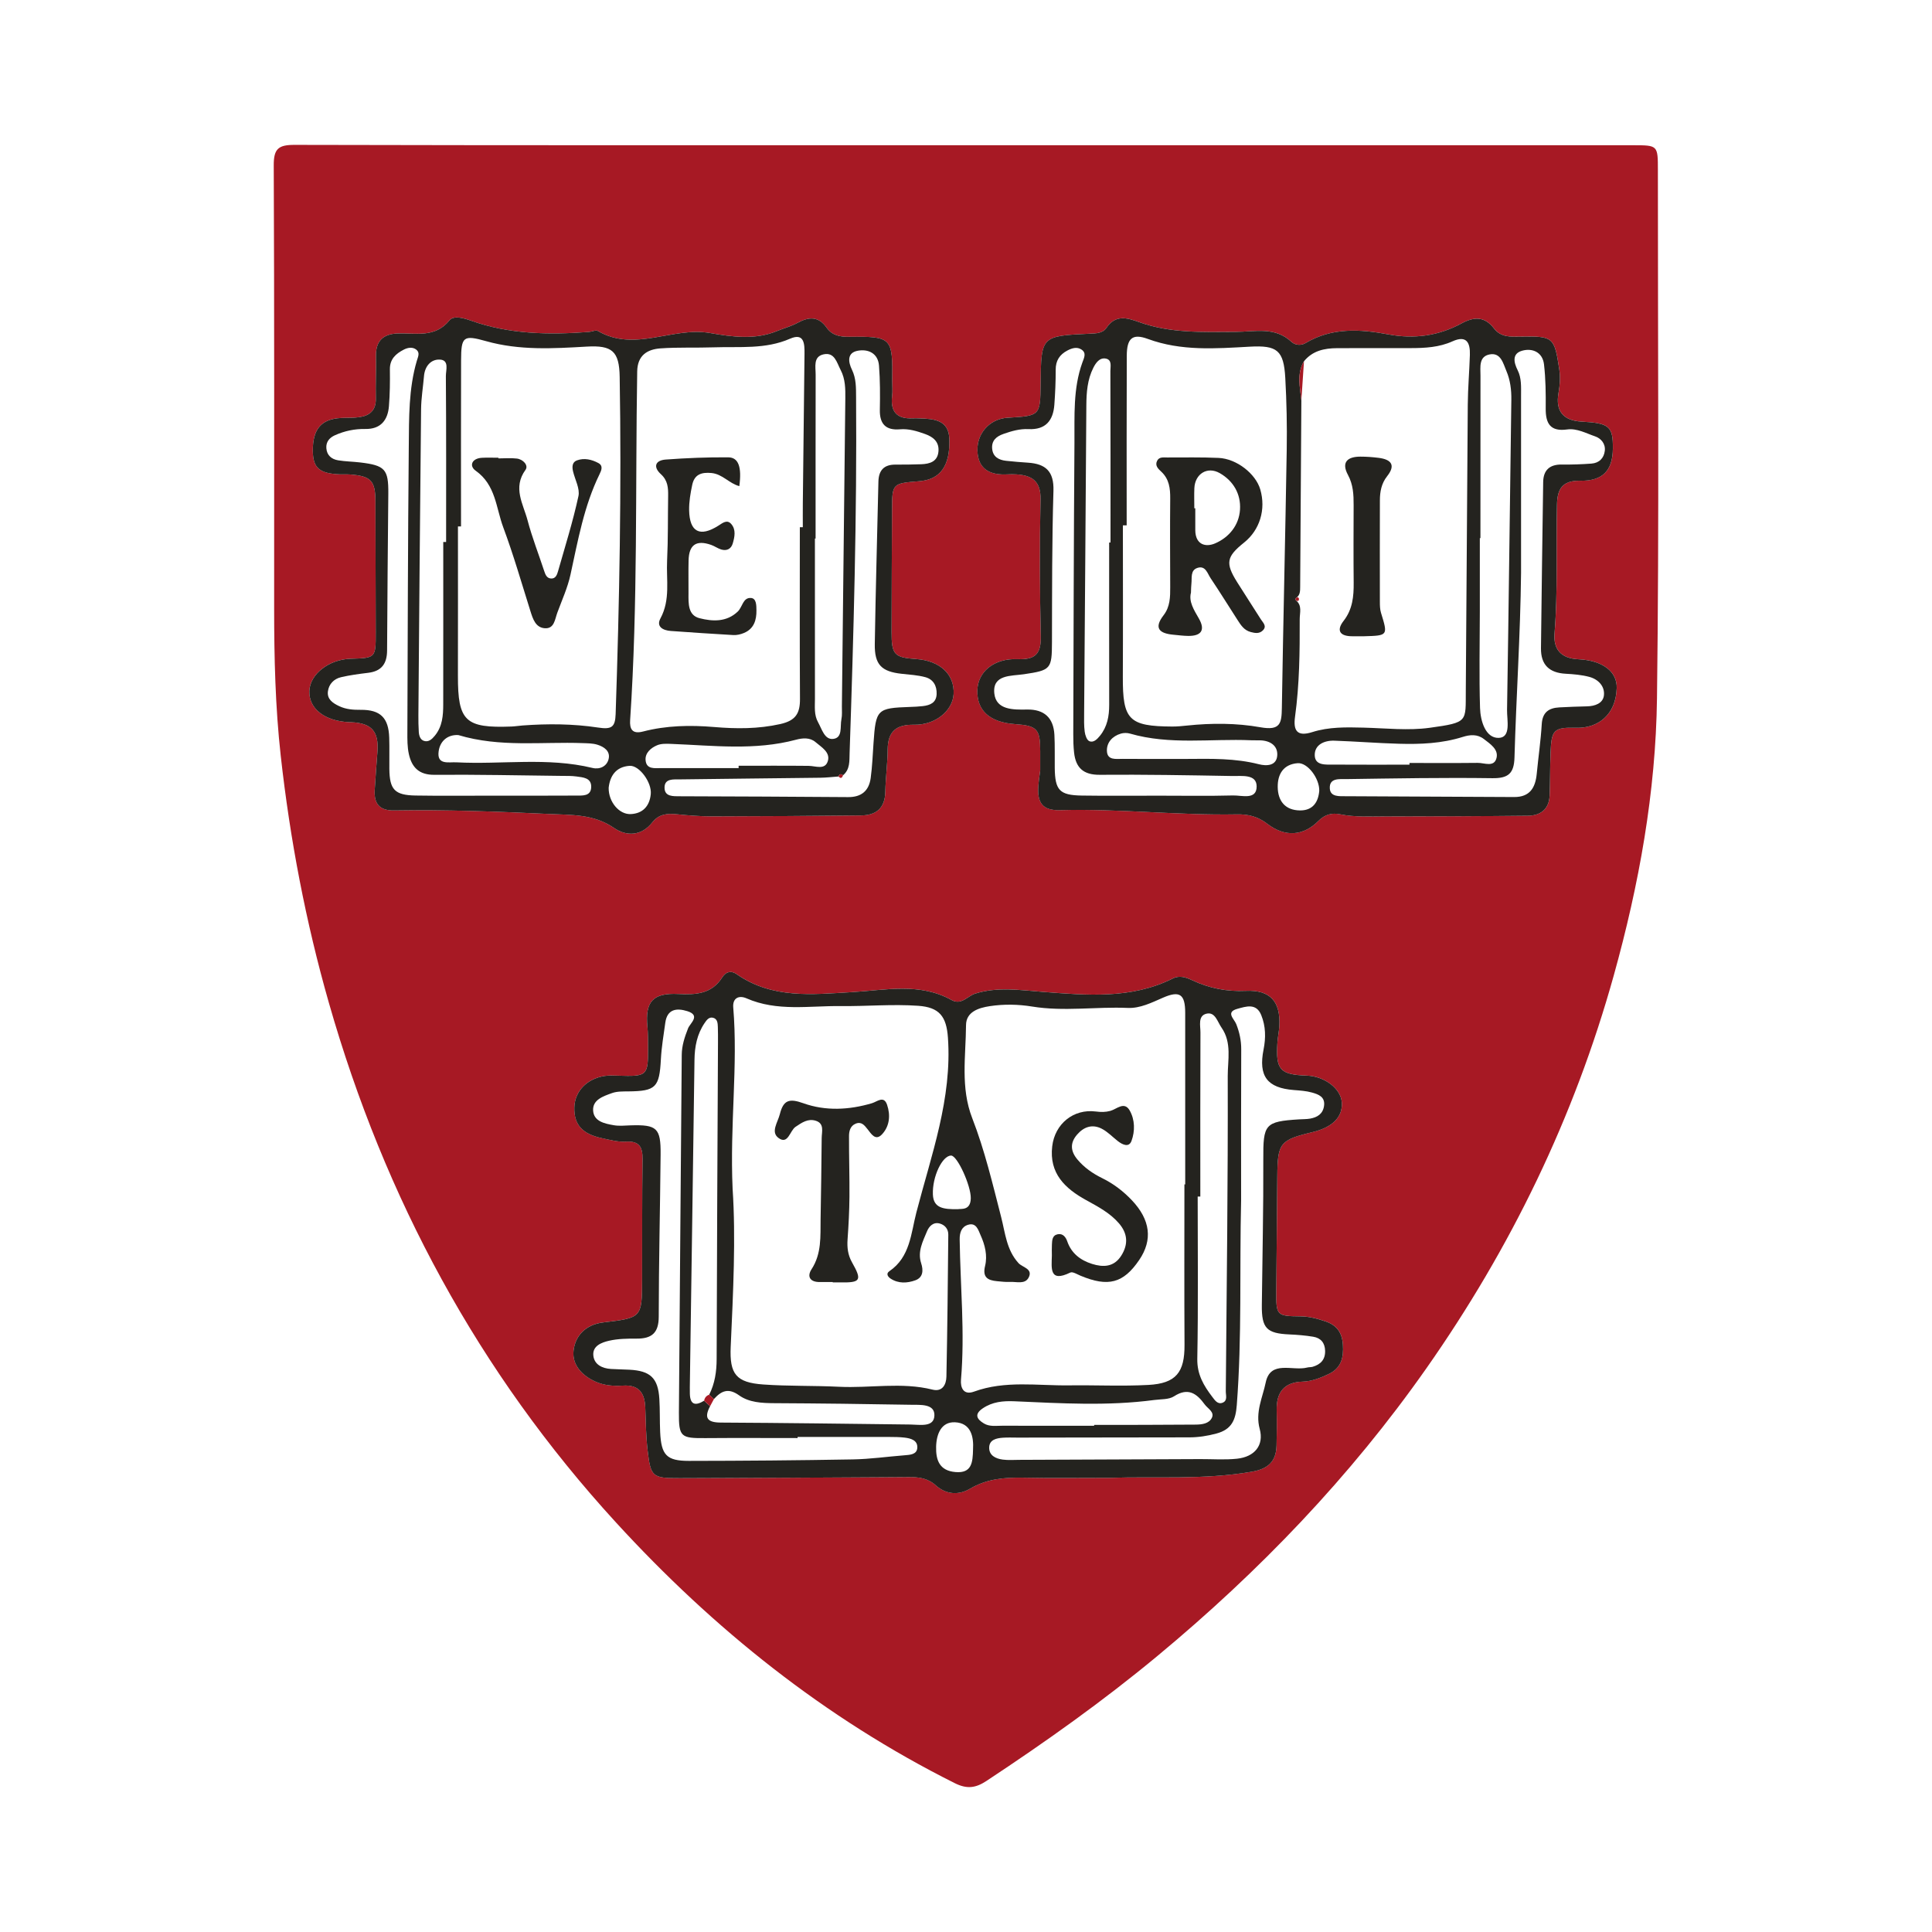
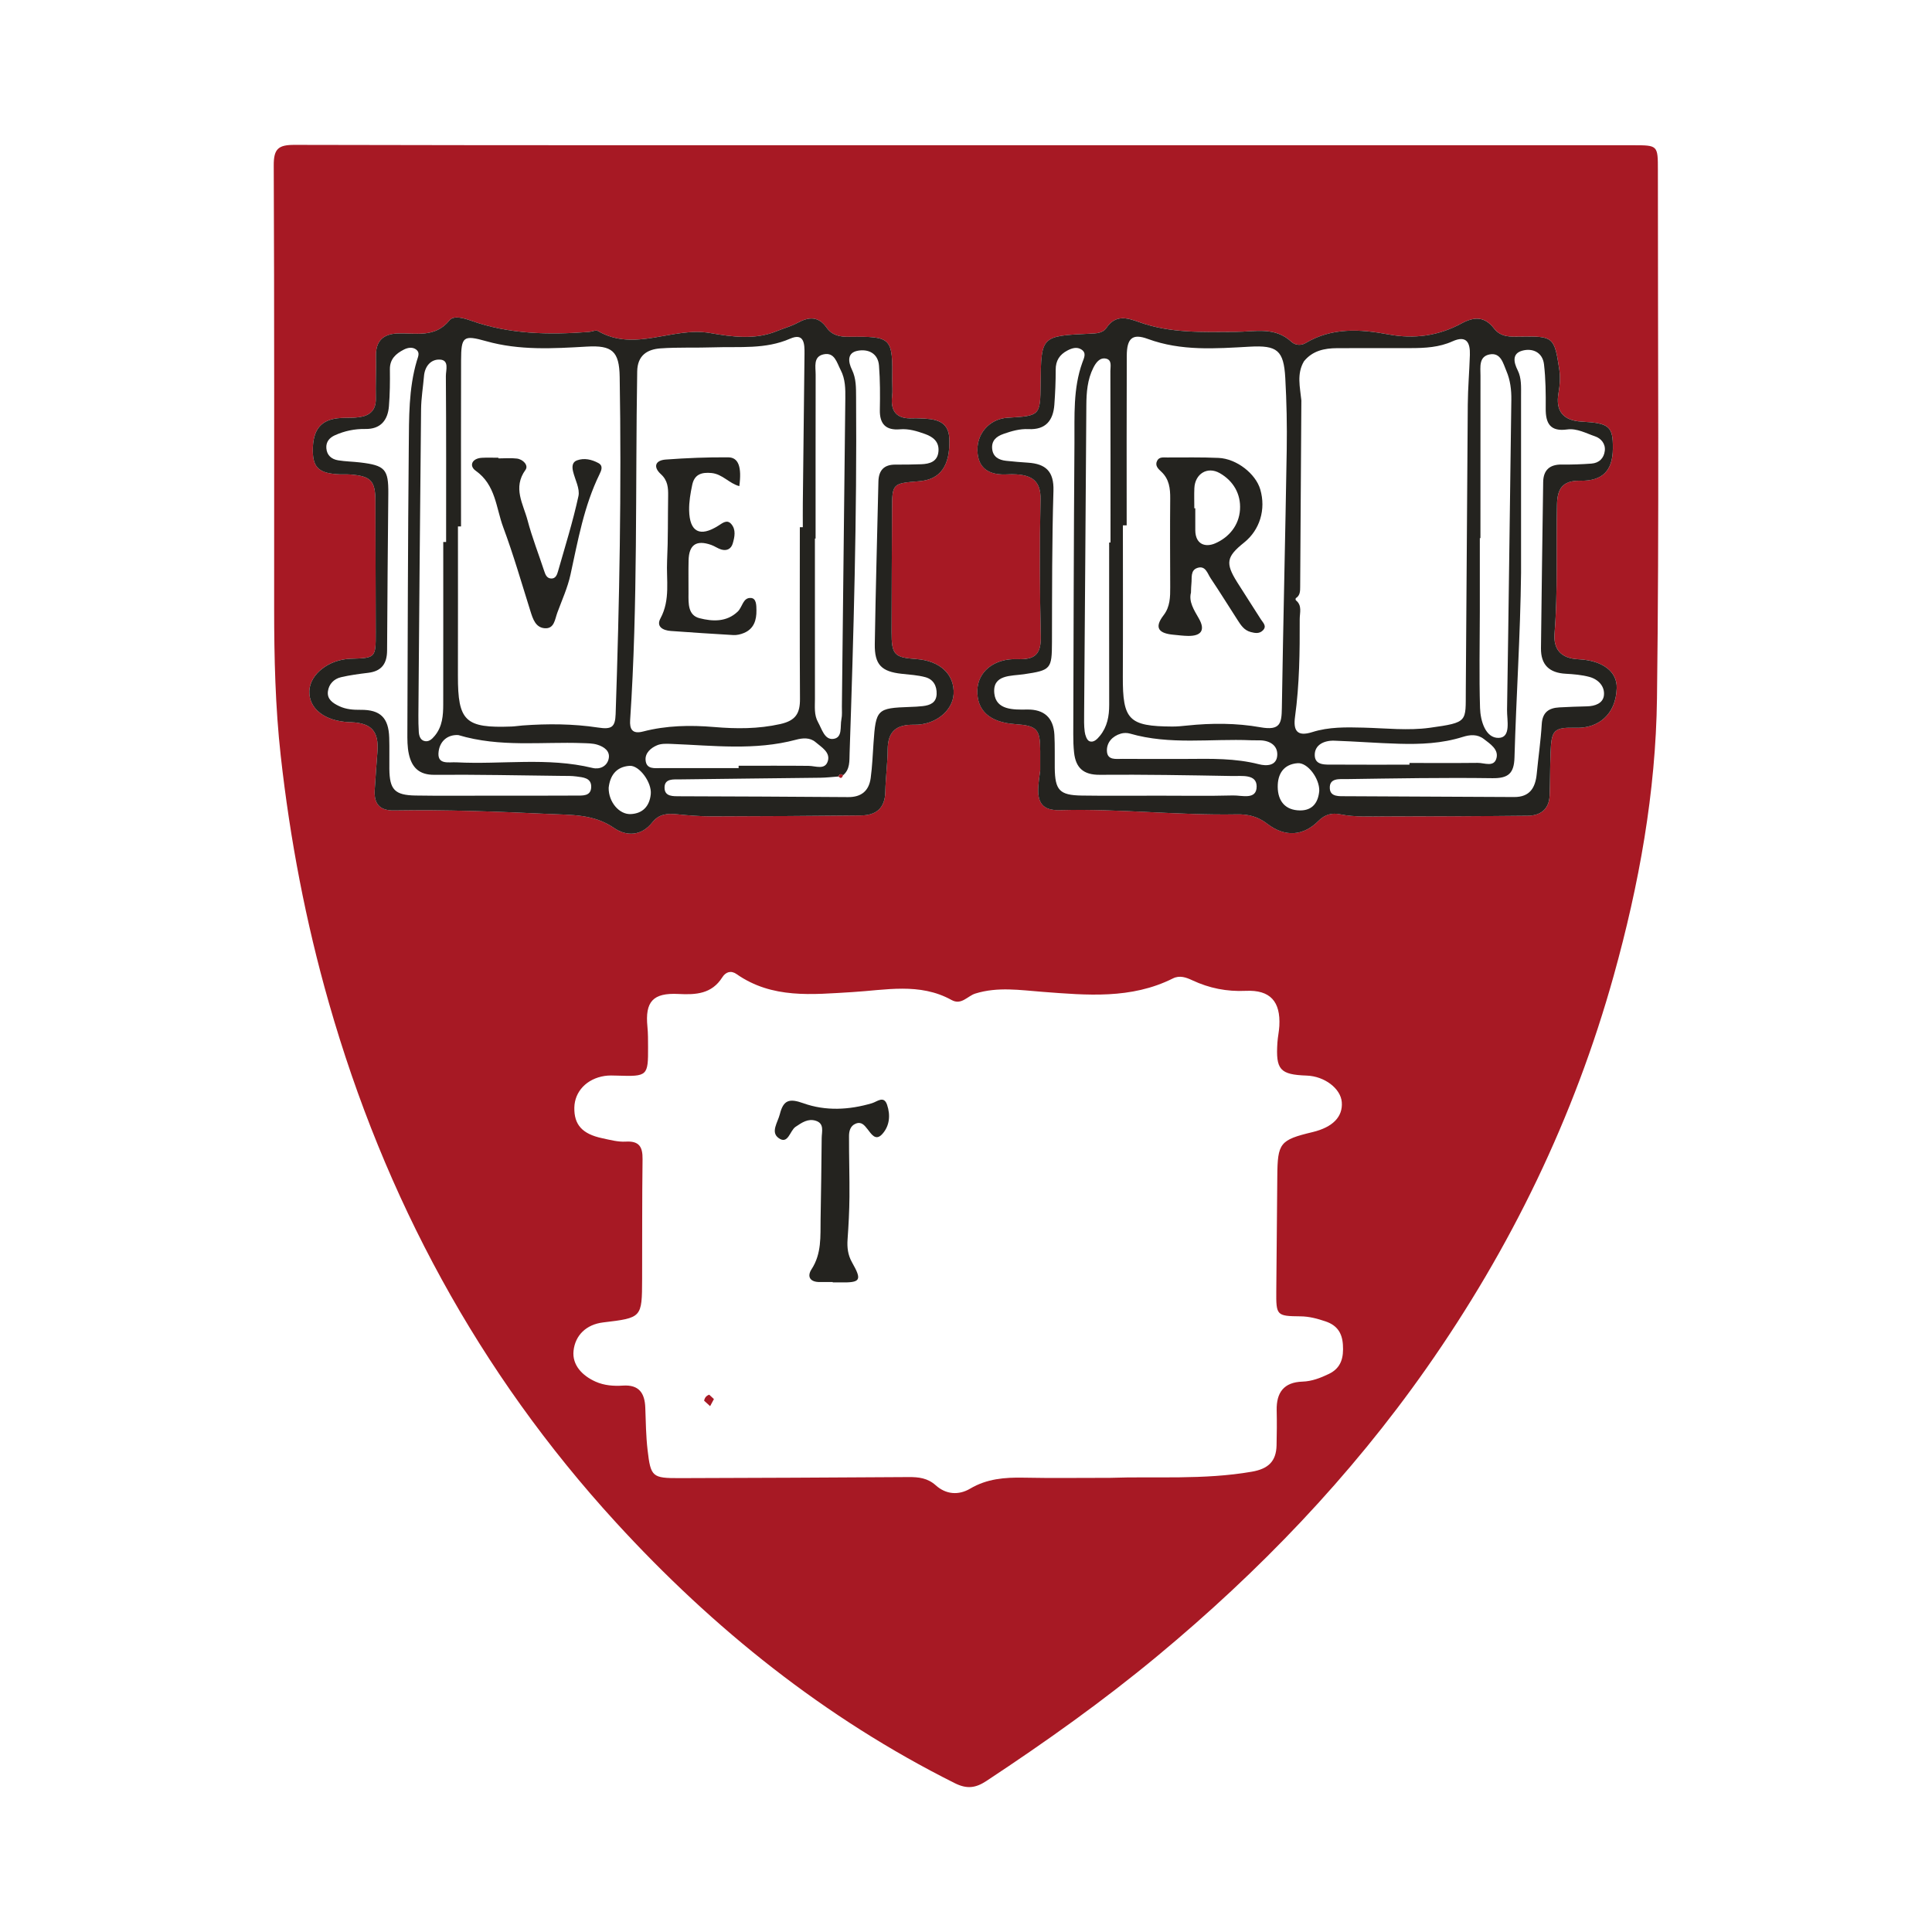
<svg xmlns="http://www.w3.org/2000/svg" version="1.1" id="Layer_1" x="0px" y="0px" width="200px" height="200px" viewBox="0 0 200 200" enable-background="new 0 0 200 200" xml:space="preserve">
  <title>hartville_pet_insurance</title>
  <g>
    <path fill="#A71924" d="M100.062,15.036c23,0,46.001,0,69.001,0c2.559,0,2.562,0.003,2.561,2.586   c-0.009,18.222,0.142,36.446-0.093,54.664c-0.126,9.73-1.854,19.284-4.474,28.691c-4.098,14.712-10.654,28.216-19.405,40.681   c-7.877,11.22-17.29,21.018-27.826,29.759c-5.636,4.676-11.594,8.91-17.703,12.942c-1.117,0.738-2.018,0.869-3.295,0.229   c-13.442-6.727-24.961-15.953-35.065-26.987c-14.222-15.53-23.945-33.591-29.717-53.787c-2.392-8.371-4.02-16.906-4.985-25.581   c-0.565-5.083-0.68-10.156-0.681-15.248c-0.005-15.291,0.027-30.582-0.042-45.873c-0.008-1.718,0.49-2.118,2.151-2.114   C53.679,15.053,76.87,15.036,100.062,15.036z M114.922,152.985c4.646-0.164,9.676,0.232,14.672-0.636   c1.692-0.294,2.515-1.063,2.555-2.72c0.029-1.21,0.041-2.421,0.013-3.631c-0.041-1.843,0.743-2.912,2.666-2.973   c0.98-0.031,1.864-0.38,2.731-0.794c1.3-0.621,1.546-1.718,1.458-3.031c-0.082-1.223-0.605-2.007-1.797-2.41   c-0.853-0.288-1.685-0.514-2.598-0.523c-2.478-0.025-2.522-0.09-2.501-2.634c0.032-3.95,0.074-7.899,0.105-11.849   c0.027-3.471,0.267-3.777,3.655-4.591c2.082-0.5,3.139-1.583,3.021-3.097c-0.11-1.415-1.787-2.686-3.633-2.752   c-2.769-0.099-3.22-0.604-3.03-3.434c0.038-0.57,0.167-1.135,0.198-1.705c0.137-2.523-0.937-3.751-3.474-3.633   c-1.97,0.091-3.776-0.27-5.533-1.092c-0.642-0.3-1.309-0.545-2.016-0.191c-4.32,2.161-8.897,1.735-13.48,1.387   c-2.322-0.176-4.646-0.548-6.975,0.178c-0.798,0.249-1.434,1.231-2.452,0.667c-3.302-1.83-6.837-1.022-10.286-0.819   c-4.148,0.244-8.282,0.716-11.973-1.865c-0.587-0.41-1.127-0.218-1.477,0.335c-1.09,1.722-2.724,1.819-4.532,1.724   c-2.653-0.138-3.473,0.802-3.218,3.383c0.069,0.695,0.063,1.399,0.066,2.099c0.014,3.009-0.056,3.069-3.156,2.971   c-0.445-0.014-0.898-0.034-1.335,0.032c-1.855,0.283-3.108,1.607-3.141,3.275c-0.035,1.773,0.817,2.732,2.886,3.173   c0.804,0.171,1.634,0.399,2.437,0.351c1.397-0.083,1.755,0.546,1.739,1.813c-0.053,4.14-0.031,8.282-0.045,12.423   c-0.014,4.003-0.018,4-4.031,4.48c-1.754,0.21-2.896,1.333-3.068,2.936c-0.158,1.474,0.904,2.584,2.287,3.198   c0.891,0.396,1.862,0.471,2.815,0.407c1.682-0.113,2.272,0.778,2.326,2.292c0.052,1.461,0.069,2.929,0.237,4.379   c0.323,2.787,0.489,2.915,3.316,2.907c7.9-0.022,15.799-0.056,23.699-0.109c1.049-0.007,1.975,0.097,2.82,0.856   c1.053,0.946,2.358,1.052,3.559,0.341c1.734-1.027,3.583-1.173,5.524-1.135C108.82,153.026,111.688,152.985,114.922,152.985z    M107.684,79.748c-0.043,0.354-0.146,0.982-0.192,1.614c-0.133,1.791,0.48,2.55,2.235,2.502c6.115-0.167,12.207,0.551,18.318,0.437   c1.192-0.022,2.172,0.225,3.162,0.985c1.826,1.403,3.73,1.255,5.277-0.304c0.675-0.68,1.4-0.859,2.246-0.689   c1.516,0.305,3.044,0.224,4.569,0.222c4.958-0.009,9.917-0.016,14.875-0.071c1.304-0.015,2.185-0.679,2.244-2.086   c0.061-1.463,0.04-2.929,0.096-4.393c0.091-2.397,0.286-2.69,2.68-2.626c2.188,0.059,4.084-1.31,4.17-4.104   c0.052-1.696-1.425-2.868-3.972-2.99c-1.823-0.087-2.596-1.056-2.465-2.679c0.359-4.452,0.151-8.908,0.255-13.361   c0.036-1.55,0.534-2.473,2.369-2.439c2.386,0.045,3.393-1.068,3.414-3.337c0.021-2.293-0.369-2.63-3.223-2.784   c-1.918-0.103-2.74-1.09-2.402-2.979c0.148-0.827,0.198-1.641,0.072-2.465c-0.505-3.31-0.61-3.411-3.981-3.355   c-1.034,0.017-2.044,0.095-2.777-0.855c-0.946-1.227-2.023-1.236-3.351-0.514c-2.364,1.285-4.883,1.644-7.576,1.139   c-2.921-0.548-5.854-0.732-8.586,0.905c-0.418,0.251-1.043,0.242-1.447-0.134c-1.724-1.603-3.766-1.043-5.79-1.032   c-3.35,0.018-6.742,0.158-9.978-1.011c-1.257-0.454-2.432-0.801-3.378,0.588c-0.395,0.58-1.079,0.579-1.73,0.609   c-5.036,0.238-5.036,0.243-5.092,5.176c-0.038,3.327-0.038,3.327-3.422,3.527c-1.9,0.112-3.333,1.731-3.095,3.746   c0.205,1.738,1.499,2.202,3.074,2.116c0.317-0.017,0.638-0.021,0.955,0.001c1.611,0.111,2.521,0.702,2.479,2.595   c-0.105,4.71-0.078,9.426,0.027,14.136c0.041,1.823-0.533,2.472-2.406,2.396c-2.468-0.101-4.116,1.331-4.162,3.24   c-0.05,2.098,1.295,3.299,3.906,3.486c2.28,0.164,2.597,0.503,2.604,2.786C107.685,78.32,107.684,78.893,107.684,79.748z    M92.361,39.458c0.058-4.529-0.026-4.639-4.448-4.592c-0.963,0.01-1.768-0.14-2.344-0.954c-0.834-1.178-1.83-1.136-2.994-0.499   c-0.662,0.362-1.414,0.557-2.117,0.848c-2.297,0.951-4.672,0.608-6.971,0.21c-3.866-0.67-7.768,2.021-11.594-0.208   c-0.217-0.127-0.616,0.075-0.932,0.099c-4.146,0.312-8.257,0.245-12.236-1.18c-0.737-0.264-1.77-0.546-2.191-0.027   c-1.484,1.831-3.435,1.315-5.291,1.359c-1.554,0.037-2.354,0.75-2.326,2.357c0.026,1.464-0.045,2.931-0.012,4.395   c0.027,1.198-0.62,1.756-1.69,1.915c-0.626,0.093-1.271,0.055-1.907,0.087c-2.049,0.104-2.944,1.151-2.925,3.414   c0.015,1.772,0.695,2.348,2.869,2.423c0.318,0.011,0.638-0.014,0.955,0.009c2.193,0.16,2.65,0.636,2.657,2.787   c0.015,4.523,0.025,9.046,0.032,13.568c0.005,2.643,0.001,2.643-2.605,2.724c-2.246,0.069-4.205,1.598-4.267,3.331   c-0.066,1.844,1.591,3.131,4.17,3.237c0.064,0.003,0.127-0.001,0.191,0.002c2.088,0.101,2.837,0.948,2.688,3.037   c-0.095,1.332-0.21,2.663-0.285,3.995c-0.078,1.395,0.488,2.123,2.006,2.099c5.347-0.087,10.689,0.115,16.031,0.366   c2.352,0.11,4.64,0.002,6.746,1.453c1.289,0.888,2.837,0.831,3.938-0.563c0.7-0.886,1.552-0.961,2.555-0.86   c1.2,0.121,2.409,0.22,3.613,0.218c5.152-0.007,10.304-0.043,15.456-0.095c1.581-0.016,2.482-0.761,2.514-2.452   c0.028-1.46,0.232-2.918,0.244-4.378c0.015-1.871,0.893-2.593,2.737-2.559c2.199,0.041,3.997-1.45,4.089-3.179   c0.108-2.029-1.406-3.449-3.861-3.62c-2.287-0.159-2.566-0.45-2.562-2.809c0.006-4.204,0.028-8.409,0.049-12.613   c0.014-2.764,0.018-2.764,2.824-2.989c2.158-0.173,3.201-1.565,3.106-4.389c-0.065-1.925-1.543-2.065-3.011-2.111   c-0.255-0.008-0.51-0.023-0.764-0.01c-1.647,0.086-2.346-0.68-2.147-2.32C92.412,40.483,92.361,39.968,92.361,39.458z" />
-     <path fill="#24231F" d="M114.922,152.985c-3.234,0-6.102,0.042-8.967-0.015c-1.941-0.038-3.79,0.108-5.524,1.135   c-1.201,0.711-2.506,0.605-3.559-0.341c-0.845-0.758-1.771-0.863-2.82-0.856c-7.899,0.053-15.799,0.087-23.699,0.109   c-2.827,0.008-2.993-0.12-3.316-2.907c-0.168-1.449-0.185-2.918-0.237-4.379c-0.054-1.515-0.644-2.405-2.326-2.292   c-0.953,0.064-1.924-0.011-2.815-0.407c-1.383-0.615-2.445-1.725-2.287-3.198c0.172-1.603,1.314-2.726,3.068-2.936   c4.013-0.48,4.018-0.477,4.031-4.48c0.014-4.141-0.008-8.282,0.045-12.423c0.016-1.268-0.342-1.896-1.739-1.813   c-0.803,0.047-1.633-0.18-2.437-0.351c-2.069-0.442-2.922-1.4-2.886-3.173c0.033-1.668,1.286-2.992,3.141-3.275   c0.437-0.067,0.89-0.047,1.335-0.032c3.1,0.098,3.17,0.039,3.156-2.971c-0.003-0.7,0.002-1.404-0.066-2.099   c-0.255-2.581,0.564-3.522,3.218-3.383c1.809,0.094,3.442-0.003,4.532-1.724c0.35-0.553,0.89-0.746,1.477-0.335   c3.691,2.581,7.825,2.109,11.973,1.865c3.448-0.203,6.984-1.011,10.286,0.819c1.018,0.564,1.654-0.418,2.452-0.667   c2.33-0.726,4.653-0.354,6.975-0.178c4.583,0.348,9.16,0.774,13.48-1.387c0.707-0.354,1.374-0.109,2.016,0.191   c1.756,0.822,3.562,1.183,5.533,1.092c2.537-0.118,3.61,1.111,3.474,3.633c-0.031,0.57-0.16,1.135-0.198,1.705   c-0.19,2.83,0.261,3.335,3.03,3.434c1.846,0.066,3.523,1.337,3.633,2.752c0.118,1.513-0.939,2.597-3.021,3.097   c-3.388,0.814-3.628,1.12-3.655,4.591c-0.031,3.95-0.073,7.899-0.105,11.849c-0.02,2.544,0.023,2.609,2.501,2.634   c0.913,0.009,1.745,0.235,2.598,0.523c1.191,0.403,1.715,1.186,1.797,2.41c0.088,1.313-0.158,2.41-1.458,3.031   c-0.867,0.414-1.751,0.763-2.731,0.794c-1.923,0.061-2.707,1.13-2.666,2.973c0.027,1.21,0.015,2.421-0.013,3.631   c-0.039,1.657-0.862,2.426-2.555,2.72C124.598,153.217,119.568,152.82,114.922,152.985z M73.905,144.831   c-0.163-0.15-0.326-0.299-0.488-0.449c0.584-1.163,0.767-2.39,0.77-3.693c0.026-10.95,0.089-21.9,0.139-32.85   c0.002-0.509,0.004-1.019-0.015-1.528c-0.014-0.381-0.033-0.818-0.47-0.946c-0.441-0.129-0.694,0.235-0.907,0.55   c-0.776,1.146-1.023,2.43-1.041,3.798c-0.148,11.076-0.314,22.152-0.474,33.228c-0.006,0.446-0.015,0.891-0.005,1.337   c0.028,1.184,0.605,1.259,1.473,0.724c0.208,0.187,0.417,0.374,0.625,0.561c-0.656,1.233-0.288,1.694,1.104,1.702   c6.546,0.033,13.092,0.123,19.638,0.201c0.991,0.012,2.452,0.322,2.475-0.956c0.023-1.216-1.485-1.071-2.452-1.088   c-4.703-0.084-9.407-0.141-14.111-0.165c-1.297-0.007-2.617-0.066-3.662-0.815C75.39,143.643,74.664,143.991,73.905,144.831z    M122.61,122.607c0.028,0,0.055,0,0.083,0c0-5.923,0.003-11.846-0.002-17.769c-0.002-1.919-0.569-2.312-2.294-1.559   c-1.174,0.512-2.376,1.116-3.639,1.062c-3.304-0.142-6.613,0.393-9.91-0.143c-1.453-0.236-2.931-0.26-4.381-0.042   c-1.155,0.174-2.454,0.584-2.464,1.963c-0.022,3.217-0.589,6.468,0.643,9.636c1.291,3.32,2.106,6.792,2.994,10.24   c0.422,1.637,0.549,3.398,1.798,4.765c0.403,0.442,1.527,0.58,1.044,1.498c-0.381,0.724-1.26,0.409-1.933,0.445   c-0.442,0.024-0.89-0.033-1.334-0.074c-0.965-0.09-1.53-0.395-1.239-1.585c0.261-1.065-0.009-2.167-0.461-3.163   c-0.24-0.531-0.44-1.351-1.3-1.092c-0.676,0.203-0.88,0.804-0.87,1.519c0.065,4.836,0.551,9.668,0.136,14.512   c-0.07,0.815,0.251,1.642,1.348,1.241c3.228-1.178,6.558-0.604,9.85-0.648c2.738-0.036,5.483,0.103,8.213-0.046   c2.862-0.157,3.744-1.313,3.728-4.142C122.588,133.685,122.61,128.146,122.61,122.607z M75.84,123.076   c0.338,5.024,0.059,10.685-0.198,16.348c-0.128,2.826,0.558,3.698,3.378,3.898c2.601,0.185,5.219,0.105,7.825,0.235   c3.229,0.162,6.478-0.505,9.693,0.297c1.025,0.256,1.417-0.539,1.434-1.342c0.102-4.899,0.147-9.799,0.195-14.699   c0.005-0.56-0.318-0.982-0.853-1.145c-0.7-0.212-1.143,0.292-1.35,0.795c-0.429,1.042-1,2.093-0.607,3.302   c0.241,0.74,0.208,1.477-0.601,1.771c-0.838,0.304-1.756,0.356-2.565-0.178c-0.257-0.169-0.514-0.498-0.123-0.764   c2.153-1.463,2.234-3.921,2.792-6.071c1.542-5.948,3.714-11.789,3.269-18.113c-0.154-2.193-0.888-3.135-3.071-3.29   c-2.673-0.19-5.348,0.061-8.018,0.029c-3.263-0.039-6.594,0.588-9.766-0.803c-0.759-0.333-1.451-0.058-1.368,0.95   C76.408,110.344,75.543,116.384,75.84,123.076z M128.479,124.288c-0.171,7.058,0.097,14.12-0.448,21.173   c-0.117,1.51-0.505,2.508-2.109,2.938c-0.941,0.252-1.858,0.394-2.812,0.396c-5.923,0.013-11.846,0.017-17.769,0.025   c-0.509,0.001-1.021-0.025-1.528,0.012c-0.657,0.048-1.38,0.198-1.412,0.986c-0.034,0.845,0.665,1.181,1.399,1.278   c0.564,0.075,1.144,0.029,1.717,0.027c6.242-0.025,12.484-0.052,18.726-0.078c1.273-0.005,2.557,0.094,3.816-0.04   c1.817-0.195,2.807-1.382,2.345-3.084c-0.474-1.746,0.304-3.258,0.618-4.789c0.487-2.377,2.796-1.17,4.303-1.566   c0.183-0.048,0.385-0.025,0.566-0.078c0.819-0.241,1.307-0.74,1.284-1.653c-0.021-0.828-0.449-1.329-1.232-1.457   c-0.812-0.133-1.639-0.202-2.462-0.238c-2.357-0.103-2.882-0.638-2.857-3.02c0.054-5.031,0.174-10.062,0.152-15.092   c-0.016-3.652,0.147-3.929,3.705-4.152c0.381-0.024,0.769-0.011,1.142-0.077c0.739-0.131,1.316-0.479,1.439-1.303   c0.142-0.955-0.578-1.209-1.245-1.397c-0.605-0.171-1.253-0.209-1.886-0.259c-2.748-0.217-3.677-1.433-3.128-4.193   c0.243-1.22,0.227-2.409-0.24-3.564c-0.515-1.274-1.582-0.891-2.456-0.654c-1.272,0.345-0.344,1.038-0.128,1.592   c0.328,0.838,0.516,1.688,0.512,2.602C128.468,113.842,128.479,119.065,128.479,124.288z M82.565,148.75c0,0.039,0,0.078,0,0.117   c-3.182,0-6.364-0.02-9.545,0.006c-2.535,0.021-2.757-0.12-2.74-2.632c0.085-12.345,0.201-24.69,0.294-37.035   c0.007-0.98,0.303-1.852,0.654-2.752c0.205-0.528,1.344-1.337-0.083-1.781c-1.076-0.335-2.076-0.24-2.273,1.197   c-0.173,1.259-0.39,2.517-0.457,3.783c-0.155,2.913-0.518,3.298-3.37,3.328c-0.568,0.006-1.176-0.012-1.694,0.176   c-0.882,0.32-2.015,0.677-1.951,1.803c0.065,1.139,1.209,1.359,2.152,1.524c0.554,0.097,1.14,0.03,1.711,0.012   c2.741-0.086,3.148,0.269,3.123,3.006c-0.051,5.6-0.189,11.2-0.193,16.8c-0.001,1.686-0.728,2.282-2.293,2.272   c-0.949-0.006-1.924,0.008-2.841,0.217c-0.773,0.177-1.747,0.529-1.635,1.548c0.1,0.918,0.911,1.32,1.822,1.375   c0.634,0.038,1.27,0.046,1.905,0.078c2.179,0.111,2.974,0.865,3.106,3.027c0.07,1.142,0.03,2.291,0.083,3.435   c0.111,2.368,0.659,2.978,2.97,2.976c5.663-0.006,11.326-0.053,16.988-0.153c1.777-0.031,3.55-0.287,5.327-0.425   c0.589-0.046,1.294-0.079,1.334-0.779c0.045-0.779-0.673-0.978-1.324-1.053c-0.504-0.058-1.016-0.066-1.525-0.066   C88.929,148.748,85.747,148.75,82.565,148.75z M124.257,123.868c-0.091,0-0.182,0-0.273,0c0,5.599,0.064,11.198-0.04,16.795   c-0.03,1.628,0.67,2.785,1.559,3.951c0.261,0.342,0.556,0.803,1.071,0.59c0.528-0.219,0.316-0.77,0.32-1.183   c0.094-10.879,0.232-21.758,0.201-32.637c-0.005-1.64,0.445-3.445-0.643-5.005c-0.426-0.611-0.656-1.641-1.538-1.447   c-0.934,0.205-0.64,1.246-0.643,1.95C124.245,112.543,124.257,118.206,124.257,123.868z M113.266,147.594c0-0.031,0-0.061,0-0.092   c1.654,0,3.308,0.004,4.962-0.001c1.845-0.005,3.689-0.019,5.534-0.027c0.66-0.003,1.384-0.095,1.684-0.689   c0.311-0.618-0.416-0.961-0.735-1.399c-0.829-1.139-1.72-1.783-3.178-0.84c-0.538,0.348-1.35,0.287-2.042,0.38   c-4.819,0.642-9.65,0.343-14.477,0.133c-1.181-0.051-2.275,0.053-3.277,0.73c-0.901,0.609-0.631,1.119,0.123,1.569   c0.578,0.345,1.237,0.232,1.866,0.233C106.906,147.598,110.086,147.594,113.266,147.594z M100.729,150.027   c0.077-1.278-0.205-2.72-1.868-2.793c-1.413-0.062-1.92,1.203-1.954,2.526c-0.036,1.406,0.355,2.492,2.01,2.628   C100.599,152.529,100.7,151.395,100.729,150.027z M99.162,125.173c0.345-0.065,1.307,0.165,1.333-1.123   c0.026-1.298-1.392-4.43-2.038-4.426c-0.913,0.006-1.961,2.191-1.884,4.04C96.632,125.053,97.641,125.2,99.162,125.173z" />
    <path fill="#24231F" d="M107.684,79.748c0-0.855,0.001-1.428,0-2.001c-0.006-2.283-0.324-2.622-2.604-2.786   c-2.61-0.187-3.956-1.388-3.906-3.486c0.045-1.909,1.694-3.341,4.162-3.24c1.873,0.077,2.447-0.572,2.406-2.396   c-0.106-4.71-0.132-9.426-0.027-14.136c0.042-1.893-0.868-2.485-2.479-2.595c-0.317-0.022-0.637-0.018-0.955-0.001   c-1.575,0.086-2.87-0.379-3.074-2.116c-0.237-2.015,1.196-3.634,3.095-3.746c3.384-0.2,3.384-0.2,3.422-3.527   c0.056-4.933,0.056-4.938,5.092-5.176c0.652-0.031,1.336-0.029,1.73-0.609c0.945-1.389,2.121-1.042,3.378-0.588   c3.236,1.169,6.628,1.029,9.978,1.011c2.024-0.011,4.067-0.571,5.79,1.032c0.404,0.376,1.029,0.385,1.447,0.134   c2.732-1.637,5.665-1.453,8.586-0.905c2.694,0.505,5.212,0.146,7.576-1.139c1.328-0.722,2.404-0.712,3.351,0.514   c0.733,0.95,1.743,0.872,2.777,0.855c3.371-0.056,3.476,0.045,3.981,3.355c0.126,0.824,0.076,1.637-0.072,2.465   c-0.339,1.889,0.484,2.876,2.402,2.979c2.854,0.154,3.244,0.491,3.223,2.784c-0.021,2.269-1.028,3.382-3.414,3.337   c-1.836-0.034-2.333,0.888-2.369,2.439c-0.104,4.453,0.104,8.909-0.255,13.361c-0.131,1.623,0.642,2.592,2.465,2.679   c2.547,0.122,4.025,1.294,3.972,2.99c-0.086,2.794-1.982,4.162-4.17,4.104c-2.394-0.064-2.589,0.229-2.68,2.626   c-0.056,1.463-0.035,2.93-0.096,4.393c-0.058,1.406-0.94,2.071-2.244,2.086c-4.958,0.055-9.917,0.063-14.875,0.071   c-1.525,0.003-3.053,0.083-4.569-0.222c-0.846-0.17-1.571,0.01-2.246,0.689c-1.547,1.559-3.451,1.707-5.277,0.304   c-0.989-0.76-1.97-1.008-3.162-0.985c-6.111,0.114-12.203-0.604-18.318-0.437c-1.754,0.048-2.367-0.711-2.235-2.502   C107.538,80.73,107.641,80.102,107.684,79.748z M134.147,62.14c0.68,0.539,0.396,1.294,0.399,1.958   c0.011,3.376-0.024,6.751-0.485,10.105c-0.195,1.414,0.2,2.088,1.784,1.584c1.72-0.547,3.512-0.508,5.301-0.463   c2.291,0.058,4.621,0.326,6.867,0.015c4.008-0.556,3.699-0.618,3.726-3.837c0.084-9.872,0.124-19.745,0.205-29.617   c0.014-1.718,0.164-3.434,0.218-5.152c0.039-1.262-0.343-2.058-1.808-1.396c-1.373,0.62-2.832,0.696-4.303,0.698   c-2.548,0.004-5.095-0.007-7.643,0.007c-1.309,0.007-2.534,0.263-3.419,1.356c-0.776,1.306-0.404,2.689-0.272,4.055   c-0.041,6.427-0.081,12.854-0.123,19.281c-0.003,0.445,0.006,0.902-0.444,1.183C134.107,61.991,134.106,62.065,134.147,62.14z    M116.633,54.386c-0.131,0-0.262,0-0.392,0c0,5.217,0.019,10.434-0.006,15.651c-0.021,4.483,0.611,5.15,5.111,5.174   c0.507,0.003,1.015-0.047,1.52-0.1c2.545-0.268,5.136-0.266,7.609,0.175c2.075,0.371,2.197-0.417,2.222-2.002   c0.141-8.906,0.36-17.812,0.504-26.718c0.04-2.479-0.011-4.964-0.149-7.44c-0.16-2.871-0.845-3.395-3.672-3.238   c-3.552,0.196-7.095,0.473-10.56-0.803c-1.598-0.588-2.17-0.064-2.177,1.742C116.619,42.679,116.633,48.532,116.633,54.386z    M157.459,59.313c-0.069,6.375-0.499,12.735-0.68,19.102c-0.047,1.657-0.645,2.167-2.308,2.143   c-5.03-0.071-10.064,0.023-15.095,0.094c-0.702,0.01-1.784-0.149-1.714,0.974c0.055,0.891,0.997,0.794,1.689,0.798   c5.796,0.03,11.592,0.05,17.389,0.084c1.642,0.01,2.206-0.974,2.344-2.418c0.163-1.71,0.416-3.414,0.517-5.127   c0.072-1.229,0.731-1.676,1.823-1.735c0.954-0.051,1.909-0.087,2.864-0.108c0.832-0.018,1.656-0.316,1.749-1.132   c0.107-0.94-0.579-1.665-1.501-1.914c-0.791-0.213-1.632-0.283-2.455-0.328c-1.699-0.092-2.583-0.925-2.561-2.648   c0.072-5.733,0.141-11.466,0.229-17.199c0.019-1.239,0.681-1.832,1.943-1.811c1.017,0.016,2.037-0.023,3.052-0.097   c0.797-0.058,1.297-0.558,1.385-1.335c0.082-0.724-0.397-1.278-0.999-1.482c-0.942-0.319-1.88-0.856-2.906-0.716   c-1.739,0.238-2.227-0.621-2.213-2.168c0.013-1.525-0.001-3.061-0.177-4.572c-0.147-1.261-1.201-1.711-2.261-1.413   c-1.034,0.291-0.901,1.158-0.461,2.031c0.407,0.808,0.346,1.739,0.347,2.63C157.461,47.082,157.459,53.198,157.459,59.313z    M120.004,82.368c2.546,0,5.093,0.043,7.637-0.023c0.912-0.024,2.46,0.506,2.446-0.948c-0.012-1.284-1.534-1.046-2.5-1.064   c-4.581-0.081-9.164-0.163-13.745-0.126c-1.694,0.014-2.479-0.728-2.653-2.297c-0.07-0.63-0.086-1.269-0.084-1.904   c0.032-10.055,0.048-20.111,0.122-30.166c0.021-2.789-0.155-5.617,0.82-8.314c0.181-0.501,0.453-0.99-0.106-1.349   c-0.461-0.297-0.975-0.14-1.449,0.11c-0.802,0.424-1.21,1.045-1.207,1.987c0.004,1.208-0.05,2.418-0.138,3.623   c-0.119,1.632-0.9,2.611-2.672,2.525c-0.907-0.044-1.757,0.202-2.605,0.501c-0.743,0.261-1.234,0.7-1.162,1.523   c0.074,0.84,0.678,1.173,1.439,1.256c0.758,0.083,1.519,0.144,2.281,0.195c1.814,0.122,2.685,0.892,2.625,2.9   c-0.156,5.215-0.14,10.436-0.153,15.654c-0.007,2.817-0.113,2.932-2.907,3.346c-1.306,0.194-3.276,0.01-3.06,1.995   c0.186,1.705,1.949,1.686,3.381,1.659c1.779-0.033,2.744,0.851,2.838,2.616c0.061,1.143,0.021,2.29,0.036,3.436   c0.031,2.306,0.496,2.817,2.796,2.853C114.657,82.397,117.331,82.365,120.004,82.368z M153.254,55.709c-0.021,0-0.042,0-0.063,0   c0,2.548,0.002,5.096,0,7.644c-0.003,3.312-0.079,6.627,0.022,9.936c0.041,1.331,0.563,3.125,1.923,3.097   c1.318-0.027,0.856-1.847,0.873-2.893c0.176-10.699,0.291-21.4,0.444-32.1c0.015-1.04-0.111-2.053-0.512-2.987   c-0.331-0.772-0.57-1.931-1.723-1.719c-1.163,0.215-0.957,1.336-0.959,2.205C153.25,44.498,153.254,50.104,153.254,55.709z    M114.819,56.16c0.047,0,0.094,0,0.141,0c0-5.916,0.007-11.832-0.014-17.748c-0.002-0.459,0.197-1.16-0.471-1.291   c-0.645-0.127-1.039,0.446-1.295,0.954c-0.614,1.221-0.714,2.546-0.722,3.899c-0.065,10.625-0.153,21.251-0.229,31.876   c-0.005,0.635-0.023,1.278,0.061,1.904c0.047,0.35,0.214,0.855,0.469,0.967c0.438,0.193,0.813-0.192,1.105-0.55   c0.764-0.94,0.962-2.037,0.959-3.214C114.813,67.358,114.819,61.759,114.819,56.16z M145.908,79.158c0-0.059,0-0.118,0-0.176   c2.356,0,4.712,0.016,7.067-0.01c0.695-0.008,1.714,0.497,1.949-0.529c0.202-0.88-0.659-1.434-1.316-1.941   c-0.68-0.523-1.442-0.451-2.188-0.215c-2.159,0.681-4.382,0.769-6.612,0.706c-2.227-0.063-4.45-0.242-6.677-0.318   c-1.05-0.036-2.062,0.423-2.029,1.526c0.033,1.078,1.17,0.945,1.977,0.951C140.69,79.169,143.299,79.158,145.908,79.158z    M121.765,78.563c0.382,0,0.765,0.003,1.147,0c2.481-0.02,4.959-0.074,7.401,0.549c0.814,0.208,1.852,0.174,1.909-0.939   c0.051-0.991-0.747-1.504-1.758-1.533c-0.318-0.009-0.637,0.006-0.955-0.008c-4.181-0.181-8.409,0.506-12.536-0.692   c-0.291-0.084-0.648-0.083-0.939,0.003c-0.881,0.259-1.479,0.918-1.446,1.796c0.038,1.003,0.965,0.811,1.635,0.818   C118.069,78.576,119.917,78.564,121.765,78.563z M136.57,81.854c0.022-1.288-1.215-2.93-2.242-2.849   c-1.466,0.116-2.072,1.127-2.059,2.458c0.014,1.447,0.765,2.415,2.3,2.432C135.863,83.909,136.468,83.089,136.57,81.854z" />
    <path fill="#24231F" d="M92.361,39.458c0,0.51,0.051,1.025-0.009,1.527c-0.199,1.64,0.5,2.406,2.147,2.32   c0.254-0.013,0.509,0.002,0.764,0.01c1.468,0.046,2.946,0.187,3.011,2.111c0.095,2.824-0.948,4.216-3.106,4.389   c-2.807,0.225-2.811,0.225-2.824,2.989c-0.021,4.204-0.042,8.409-0.049,12.613c-0.004,2.359,0.275,2.649,2.562,2.809   c2.455,0.171,3.969,1.591,3.861,3.62c-0.092,1.729-1.89,3.22-4.089,3.179c-1.844-0.034-2.721,0.688-2.737,2.559   c-0.012,1.46-0.217,2.917-0.244,4.378c-0.032,1.691-0.933,2.437-2.514,2.452c-5.152,0.051-10.304,0.088-15.456,0.095   c-1.205,0.002-2.413-0.097-3.613-0.218c-1.002-0.101-1.855-0.026-2.555,0.86c-1.101,1.394-2.649,1.45-3.938,0.563   c-2.106-1.451-4.394-1.343-6.746-1.453c-5.342-0.251-10.684-0.453-16.031-0.366c-1.518,0.025-2.084-0.703-2.006-2.099   c0.075-1.333,0.19-2.664,0.285-3.995c0.149-2.089-0.601-2.936-2.688-3.037c-0.064-0.003-0.127,0-0.191-0.002   c-2.578-0.106-4.236-1.393-4.17-3.237c0.062-1.733,2.021-3.262,4.267-3.331c2.606-0.08,2.609-0.08,2.605-2.724   c-0.008-4.523-0.017-9.046-0.032-13.568c-0.007-2.151-0.465-2.627-2.657-2.787c-0.317-0.023-0.637,0.002-0.955-0.009   c-2.174-0.075-2.854-0.65-2.869-2.423c-0.019-2.262,0.876-3.31,2.925-3.414c0.636-0.032,1.281,0.006,1.907-0.087   c1.069-0.159,1.717-0.717,1.69-1.915c-0.033-1.464,0.038-2.93,0.012-4.395c-0.028-1.607,0.772-2.321,2.326-2.357   c1.856-0.044,3.807,0.472,5.291-1.359c0.421-0.519,1.454-0.237,2.191,0.027c3.98,1.426,8.09,1.492,12.236,1.18   c0.316-0.024,0.715-0.225,0.932-0.099c3.825,2.228,7.728-0.462,11.594,0.208c2.299,0.399,4.675,0.741,6.971-0.21   c0.703-0.291,1.455-0.485,2.117-0.848c1.164-0.637,2.16-0.679,2.994,0.499c0.577,0.814,1.382,0.965,2.344,0.954   C92.334,34.819,92.418,34.929,92.361,39.458z M87.275,80.253c-0.209-0.153-0.378-0.159-0.468,0.128   c-0.63,0.045-1.259,0.122-1.889,0.13c-4.839,0.062-9.679,0.103-14.518,0.171c-0.671,0.009-1.622-0.118-1.607,0.871   c0.013,0.934,0.901,0.873,1.611,0.876c5.795,0.023,11.59,0.037,17.385,0.087c1.397,0.012,2.166-0.659,2.345-1.975   c0.162-1.196,0.209-2.408,0.292-3.614c0.241-3.506,0.361-3.627,3.777-3.745c0.445-0.015,0.892-0.035,1.334-0.087   c0.748-0.088,1.387-0.346,1.423-1.239c0.034-0.853-0.342-1.532-1.168-1.755c-0.791-0.214-1.631-0.26-2.452-0.35   c-2.09-0.228-2.816-0.94-2.782-3.082c0.088-5.604,0.25-11.207,0.375-16.81c0.026-1.161,0.567-1.768,1.758-1.763   c0.891,0.004,1.783-0.005,2.674-0.038c0.889-0.033,1.693-0.271,1.784-1.328c0.084-0.977-0.521-1.492-1.386-1.801   c-0.846-0.302-1.686-0.565-2.603-0.487c-1.447,0.123-2.108-0.539-2.079-2.008c0.03-1.527,0.031-3.061-0.087-4.582   c-0.099-1.282-1.112-1.739-2.186-1.546c-1.147,0.206-1.003,1.168-0.611,1.975c0.439,0.905,0.416,1.849,0.424,2.803   c0.094,12.296-0.255,24.583-0.67,36.87C87.922,78.769,88.01,79.637,87.275,80.253z M82.799,54.577c0.103,0,0.205,0,0.308,0   c0-0.828-0.008-1.656,0.001-2.483c0.057-5.157,0.12-10.314,0.174-15.47c0.011-1.003-0.016-2.208-1.492-1.563   c-2.563,1.121-5.234,0.803-7.88,0.895c-1.843,0.064-3.694-0.021-5.531,0.108c-1.386,0.097-2.388,0.733-2.416,2.379   c-0.199,12.031,0.073,24.072-0.732,36.091c-0.062,0.931,0.209,1.485,1.33,1.194c2.426-0.63,4.879-0.677,7.381-0.466   c2.269,0.192,4.541,0.205,6.834-0.308c1.621-0.363,2.046-1.132,2.037-2.613C82.777,66.42,82.799,60.499,82.799,54.577z    M47.725,54.495c-0.106,0-0.212,0-0.318,0c0,5.153,0.009,10.307-0.003,15.46c-0.01,4.703,0.756,5.439,5.554,5.254   c0.38-0.015,0.758-0.08,1.139-0.108c2.609-0.192,5.236-0.177,7.802,0.213c1.416,0.215,1.786-0.03,1.832-1.394   c0.393-11.638,0.616-23.277,0.418-34.921c-0.045-2.65-0.791-3.27-3.401-3.119c-3.49,0.202-6.973,0.409-10.409-0.559   c-2.383-0.671-2.6-0.492-2.608,1.998C47.712,43.044,47.725,48.77,47.725,54.495z M51.227,82.366c2.8,0,5.6,0.011,8.4-0.008   c0.676-0.005,1.564,0.094,1.574-0.911c0.01-0.938-0.855-0.974-1.536-1.068c-0.501-0.069-1.016-0.054-1.525-0.059   c-4.391-0.049-8.782-0.147-13.172-0.111c-1.595,0.013-2.338-0.777-2.642-2.141c-0.164-0.733-0.158-1.515-0.155-2.274   c0.035-9.864,0.054-19.728,0.146-29.592c0.028-2.962-0.02-5.953,0.829-8.84c0.133-0.452,0.358-0.858-0.068-1.18   c-0.38-0.287-0.873-0.197-1.275,0.009c-0.825,0.423-1.456,0.981-1.442,2.046c0.017,1.272,0.004,2.549-0.099,3.815   c-0.118,1.454-0.864,2.382-2.441,2.356c-1.105-0.019-2.153,0.201-3.15,0.649c-0.555,0.249-0.936,0.677-0.888,1.336   c0.054,0.748,0.543,1.148,1.224,1.259c0.75,0.123,1.519,0.13,2.275,0.22c2.583,0.307,2.937,0.703,2.916,3.226   c-0.044,5.408-0.106,10.816-0.127,16.224c-0.005,1.368-0.555,2.158-1.951,2.327c-0.946,0.115-1.896,0.239-2.822,0.456   c-0.729,0.17-1.251,0.71-1.351,1.454c-0.111,0.824,0.502,1.228,1.168,1.543c0.711,0.336,1.448,0.386,2.228,0.379   c2.033-0.018,2.882,0.828,2.948,2.876c0.035,1.081,0.001,2.164,0.014,3.245c0.025,2.139,0.55,2.714,2.712,2.751   C45.754,82.399,48.491,82.363,51.227,82.366z M84.43,55.748c-0.024,0-0.047,0-0.071,0c0,5.531-0.003,11.062,0.003,16.594   c0.001,0.82-0.104,1.663,0.325,2.426c0.396,0.705,0.666,1.82,1.557,1.724c1.016-0.109,0.703-1.29,0.859-2.035   c0.09-0.428,0.044-0.887,0.049-1.332c0.119-10.617,0.238-21.233,0.355-31.85c0.011-1.019,0.01-2.032-0.484-2.976   c-0.403-0.77-0.623-1.872-1.776-1.616c-1.081,0.24-0.809,1.298-0.811,2.09C84.424,44.431,84.43,50.089,84.43,55.748z    M45.886,56.108c0.099,0,0.197,0,0.296,0c0-5.728,0.017-11.456-0.026-17.184c-0.005-0.595,0.381-1.658-0.63-1.7   c-0.92-0.039-1.55,0.686-1.635,1.711c-0.095,1.14-0.289,2.277-0.301,3.417c-0.111,10.565-0.192,21.13-0.278,31.696   c-0.005,0.572,0.006,1.145,0.041,1.716c0.024,0.392,0.152,0.816,0.544,0.935c0.475,0.145,0.819-0.175,1.119-0.541   c0.784-0.956,0.866-2.097,0.867-3.249C45.892,67.309,45.886,61.709,45.886,56.108z M76.462,79.513c0-0.081,0-0.161,0-0.242   c2.416,0,4.831-0.016,7.247,0.01c0.735,0.008,1.706,0.46,1.991-0.506c0.266-0.904-0.664-1.428-1.274-1.95   c-0.584-0.501-1.348-0.43-2.012-0.252c-4.27,1.144-8.587,0.601-12.896,0.436c-0.499-0.019-1.052-0.047-1.492,0.139   c-0.641,0.269-1.258,0.792-1.195,1.544c0.082,0.974,0.938,0.821,1.625,0.821C71.124,79.513,73.793,79.513,76.462,79.513z    M47.449,76.095c-1.052-0.067-1.882,0.563-2.039,1.668c-0.207,1.456,1.02,1.11,1.847,1.153c4.688,0.245,9.418-0.551,14.075,0.58   c0.753,0.183,1.487-0.159,1.671-0.919c0.2-0.824-0.473-1.275-1.174-1.489c-0.474-0.145-1-0.142-1.504-0.161   C56.08,76.766,51.786,77.395,47.449,76.095z M63.009,81.554c-0.022,1.465,1.095,2.776,2.285,2.72   c1.266-0.06,1.953-0.844,2.073-2.066c0.12-1.216-1.191-2.996-2.186-2.93C63.727,79.375,63.138,80.363,63.009,81.554z" />
    <path fill="#A71924" d="M73.905,144.831c-0.132,0.246-0.264,0.492-0.394,0.735c-0.207-0.19-0.415-0.377-0.621-0.566   c0.059-0.311,0.23-0.522,0.529-0.621C73.58,144.532,73.743,144.682,73.905,144.831z" />
-     <path fill="#A71924" d="M134.988,37.396c-0.091,1.355-0.182,2.71-0.272,4.06C134.584,40.085,134.212,38.702,134.988,37.396z" />
-     <path fill="#A71924" d="M134.149,61.916c0.165-0.135,0.315-0.089,0.318,0.106c0.003,0.198-0.149,0.243-0.319,0.119   C134.106,62.065,134.107,61.991,134.149,61.916z" />
    <path fill="#A71924" d="M87.275,80.253c-0.097,0.266-0.23,0.395-0.47,0.128C86.897,80.094,87.066,80.1,87.275,80.253z" />
-     <path fill="#24231F" d="M108.889,129.98c0-0.382-0.017-0.765,0.005-1.145c0.025-0.443,0.026-0.943,0.591-1.064   c0.56-0.12,0.859,0.333,0.992,0.721c0.437,1.274,1.394,1.977,2.574,2.348c1.141,0.359,2.27,0.346,3.031-0.869   c0.745-1.189,0.642-2.3-0.25-3.334c-0.931-1.08-2.17-1.726-3.403-2.406c-2.17-1.196-3.838-2.761-3.503-5.573   c0.276-2.316,2.197-3.894,4.519-3.595c0.522,0.067,0.983,0.073,1.489-0.062c0.665-0.177,1.45-1.031,2.013-0.042   c0.545,0.959,0.558,2.138,0.185,3.15c-0.264,0.717-0.942,0.389-1.43,0.005c-0.547-0.431-1.044-0.959-1.652-1.271   c-0.97-0.497-1.853-0.202-2.558,0.619c-0.747,0.87-0.667,1.72,0.044,2.569c0.708,0.845,1.59,1.454,2.571,1.936   c1.155,0.568,2.164,1.336,3.048,2.266c1.934,2.033,2.192,4.117,0.775,6.2c-1.638,2.409-3.207,2.826-6.077,1.627   c-0.347-0.145-0.815-0.443-1.058-0.325C108.602,132.807,108.859,131.265,108.889,129.98z" />
    <path fill="#24231F" d="M86.203,132.715c-0.446,0-0.892-0.005-1.337,0.001c-1.001,0.013-1.355-0.558-0.854-1.327   c1.056-1.622,0.909-3.399,0.935-5.173c0.04-2.802,0.098-5.604,0.114-8.406c0.004-0.651,0.307-1.507-0.623-1.793   c-0.791-0.244-1.413,0.18-2.084,0.633c-0.596,0.402-0.766,1.887-1.764,1.152c-0.835-0.615-0.076-1.613,0.137-2.458   c0.368-1.46,0.958-1.666,2.436-1.137c2.292,0.821,4.732,0.701,7.101-0.002c0.548-0.163,1.231-0.829,1.568,0.166   c0.362,1.068,0.268,2.202-0.522,3.05c-0.679,0.729-1.122-0.049-1.494-0.518c-0.336-0.424-0.644-0.827-1.244-0.578   c-0.552,0.229-0.68,0.771-0.682,1.274c-0.008,2.1,0.062,4.2,0.045,6.3c-0.012,1.462-0.089,2.926-0.194,4.385   c-0.061,0.851,0.027,1.629,0.457,2.388c1.061,1.875,0.906,2.118-1.231,2.082c-0.255-0.004-0.509-0.001-0.764-0.001   C86.203,132.74,86.203,132.727,86.203,132.715z" />
-     <path fill="#24231F" d="M141.198,65.865c-0.445,0-0.891,0.012-1.336-0.002c-1.247-0.04-1.488-0.676-0.777-1.585   c0.934-1.195,1.061-2.535,1.047-3.961c-0.027-2.672-0.014-5.345-0.005-8.018c0.004-1.086-0.04-2.126-0.588-3.139   c-0.711-1.315-0.042-1.889,1.287-1.889c0.634,0,1.272,0.047,1.902,0.127c1.279,0.163,1.784,0.741,0.869,1.897   c-0.592,0.748-0.749,1.602-0.751,2.505c-0.009,3.5-0.009,7-0.002,10.5c0.001,0.379,0.007,0.776,0.116,1.133   C143.685,65.798,143.695,65.795,141.198,65.865z" />
    <path fill="#24231F" d="M123.288,61.347c-0.247,0.945,0.312,1.794,0.822,2.687c0.69,1.209,0.231,1.812-1.112,1.796   c-0.507-0.006-1.014-0.075-1.521-0.122c-1.424-0.129-2.083-0.65-1.018-2.026c0.671-0.868,0.685-1.88,0.681-2.906   c-0.011-3.051-0.028-6.103,0-9.154c0.01-1.057-0.102-2.027-0.925-2.793c-0.326-0.303-0.686-0.638-0.424-1.14   c0.213-0.409,0.653-0.331,1.023-0.331c1.78,0.002,3.563-0.035,5.34,0.045c1.863,0.084,3.834,1.638,4.309,3.264   c0.603,2.063-0.045,4.193-1.672,5.496c-1.835,1.468-1.958,2.126-0.728,4.093c0.808,1.292,1.647,2.563,2.458,3.853   c0.221,0.351,0.665,0.709,0.198,1.161c-0.359,0.348-0.791,0.279-1.25,0.156c-0.69-0.185-1.019-0.719-1.363-1.251   c-0.93-1.44-1.831-2.898-2.785-4.321c-0.327-0.488-0.523-1.333-1.354-1.068c-0.764,0.243-0.562,1.039-0.634,1.644   C123.302,60.682,123.306,60.938,123.288,61.347z M123.635,52.617c0.033,0,0.067,0,0.1,0c0,0.759-0.006,1.518,0.001,2.277   c0.014,1.476,1.05,1.793,2.065,1.352c1.434-0.623,2.462-1.872,2.564-3.49c0.103-1.613-0.69-2.978-2.098-3.778   c-1.29-0.732-2.559,0.081-2.627,1.552C123.609,51.225,123.635,51.922,123.635,52.617z" />
    <path fill="#24231F" d="M76.535,50.324c-1.047-0.272-1.733-1.241-2.868-1.356c-1.072-0.108-1.781,0.159-2.007,1.221   c-0.184,0.866-0.338,1.762-0.321,2.641c0.045,2.252,1.121,2.8,3.034,1.583c0.452-0.288,0.898-0.664,1.331-0.162   c0.505,0.585,0.346,1.335,0.149,2.009c-0.167,0.571-0.628,0.798-1.203,0.62c-0.36-0.111-0.68-0.351-1.037-0.475   c-1.532-0.532-2.289-0.019-2.331,1.6c-0.03,1.146,0,2.292-0.008,3.439c-0.007,1.038-0.059,2.248,1.145,2.553   c1.341,0.34,2.799,0.419,3.958-0.694c0.479-0.46,0.534-1.463,1.361-1.402c0.573,0.042,0.561,0.774,0.568,1.276   c0.015,1.013-0.256,1.908-1.281,2.343c-0.34,0.144-0.739,0.241-1.103,0.221c-2.16-0.118-4.319-0.274-6.477-0.424   c-0.816-0.057-1.539-0.444-1.076-1.301c1.046-1.937,0.593-3.989,0.689-5.991c0.107-2.225,0.07-4.457,0.107-6.685   c0.014-0.842-0.034-1.604-0.748-2.252c-0.825-0.748-0.596-1.436,0.502-1.517c2.154-0.158,4.319-0.248,6.478-0.228   C76.458,47.354,76.796,48.358,76.535,50.324z" />
    <path fill="#24231F" d="M51.598,47.453c0.635,0,1.276-0.058,1.902,0.016c0.656,0.077,1.234,0.709,0.899,1.17   c-1.346,1.855-0.231,3.534,0.216,5.229c0.468,1.774,1.146,3.492,1.718,5.238c0.125,0.381,0.271,0.755,0.713,0.781   c0.48,0.028,0.623-0.405,0.723-0.757c0.736-2.583,1.543-5.152,2.111-7.773c0.169-0.778-0.358-1.706-0.56-2.566   c-0.109-0.464-0.095-0.951,0.405-1.133c0.756-0.275,1.523-0.095,2.208,0.271c0.523,0.279,0.338,0.738,0.132,1.158   c-1.612,3.293-2.237,6.866-3.01,10.405c-0.295,1.349-0.885,2.636-1.365,3.942c-0.25,0.681-0.307,1.675-1.299,1.601   c-0.947-0.071-1.226-0.954-1.482-1.77c-0.913-2.902-1.755-5.833-2.815-8.681c-0.751-2.017-0.774-4.384-2.845-5.849   c-0.72-0.509-0.401-1.284,0.632-1.344c0.57-0.033,1.143-0.006,1.715-0.006C51.598,47.409,51.598,47.431,51.598,47.453z" />
  </g>
</svg>